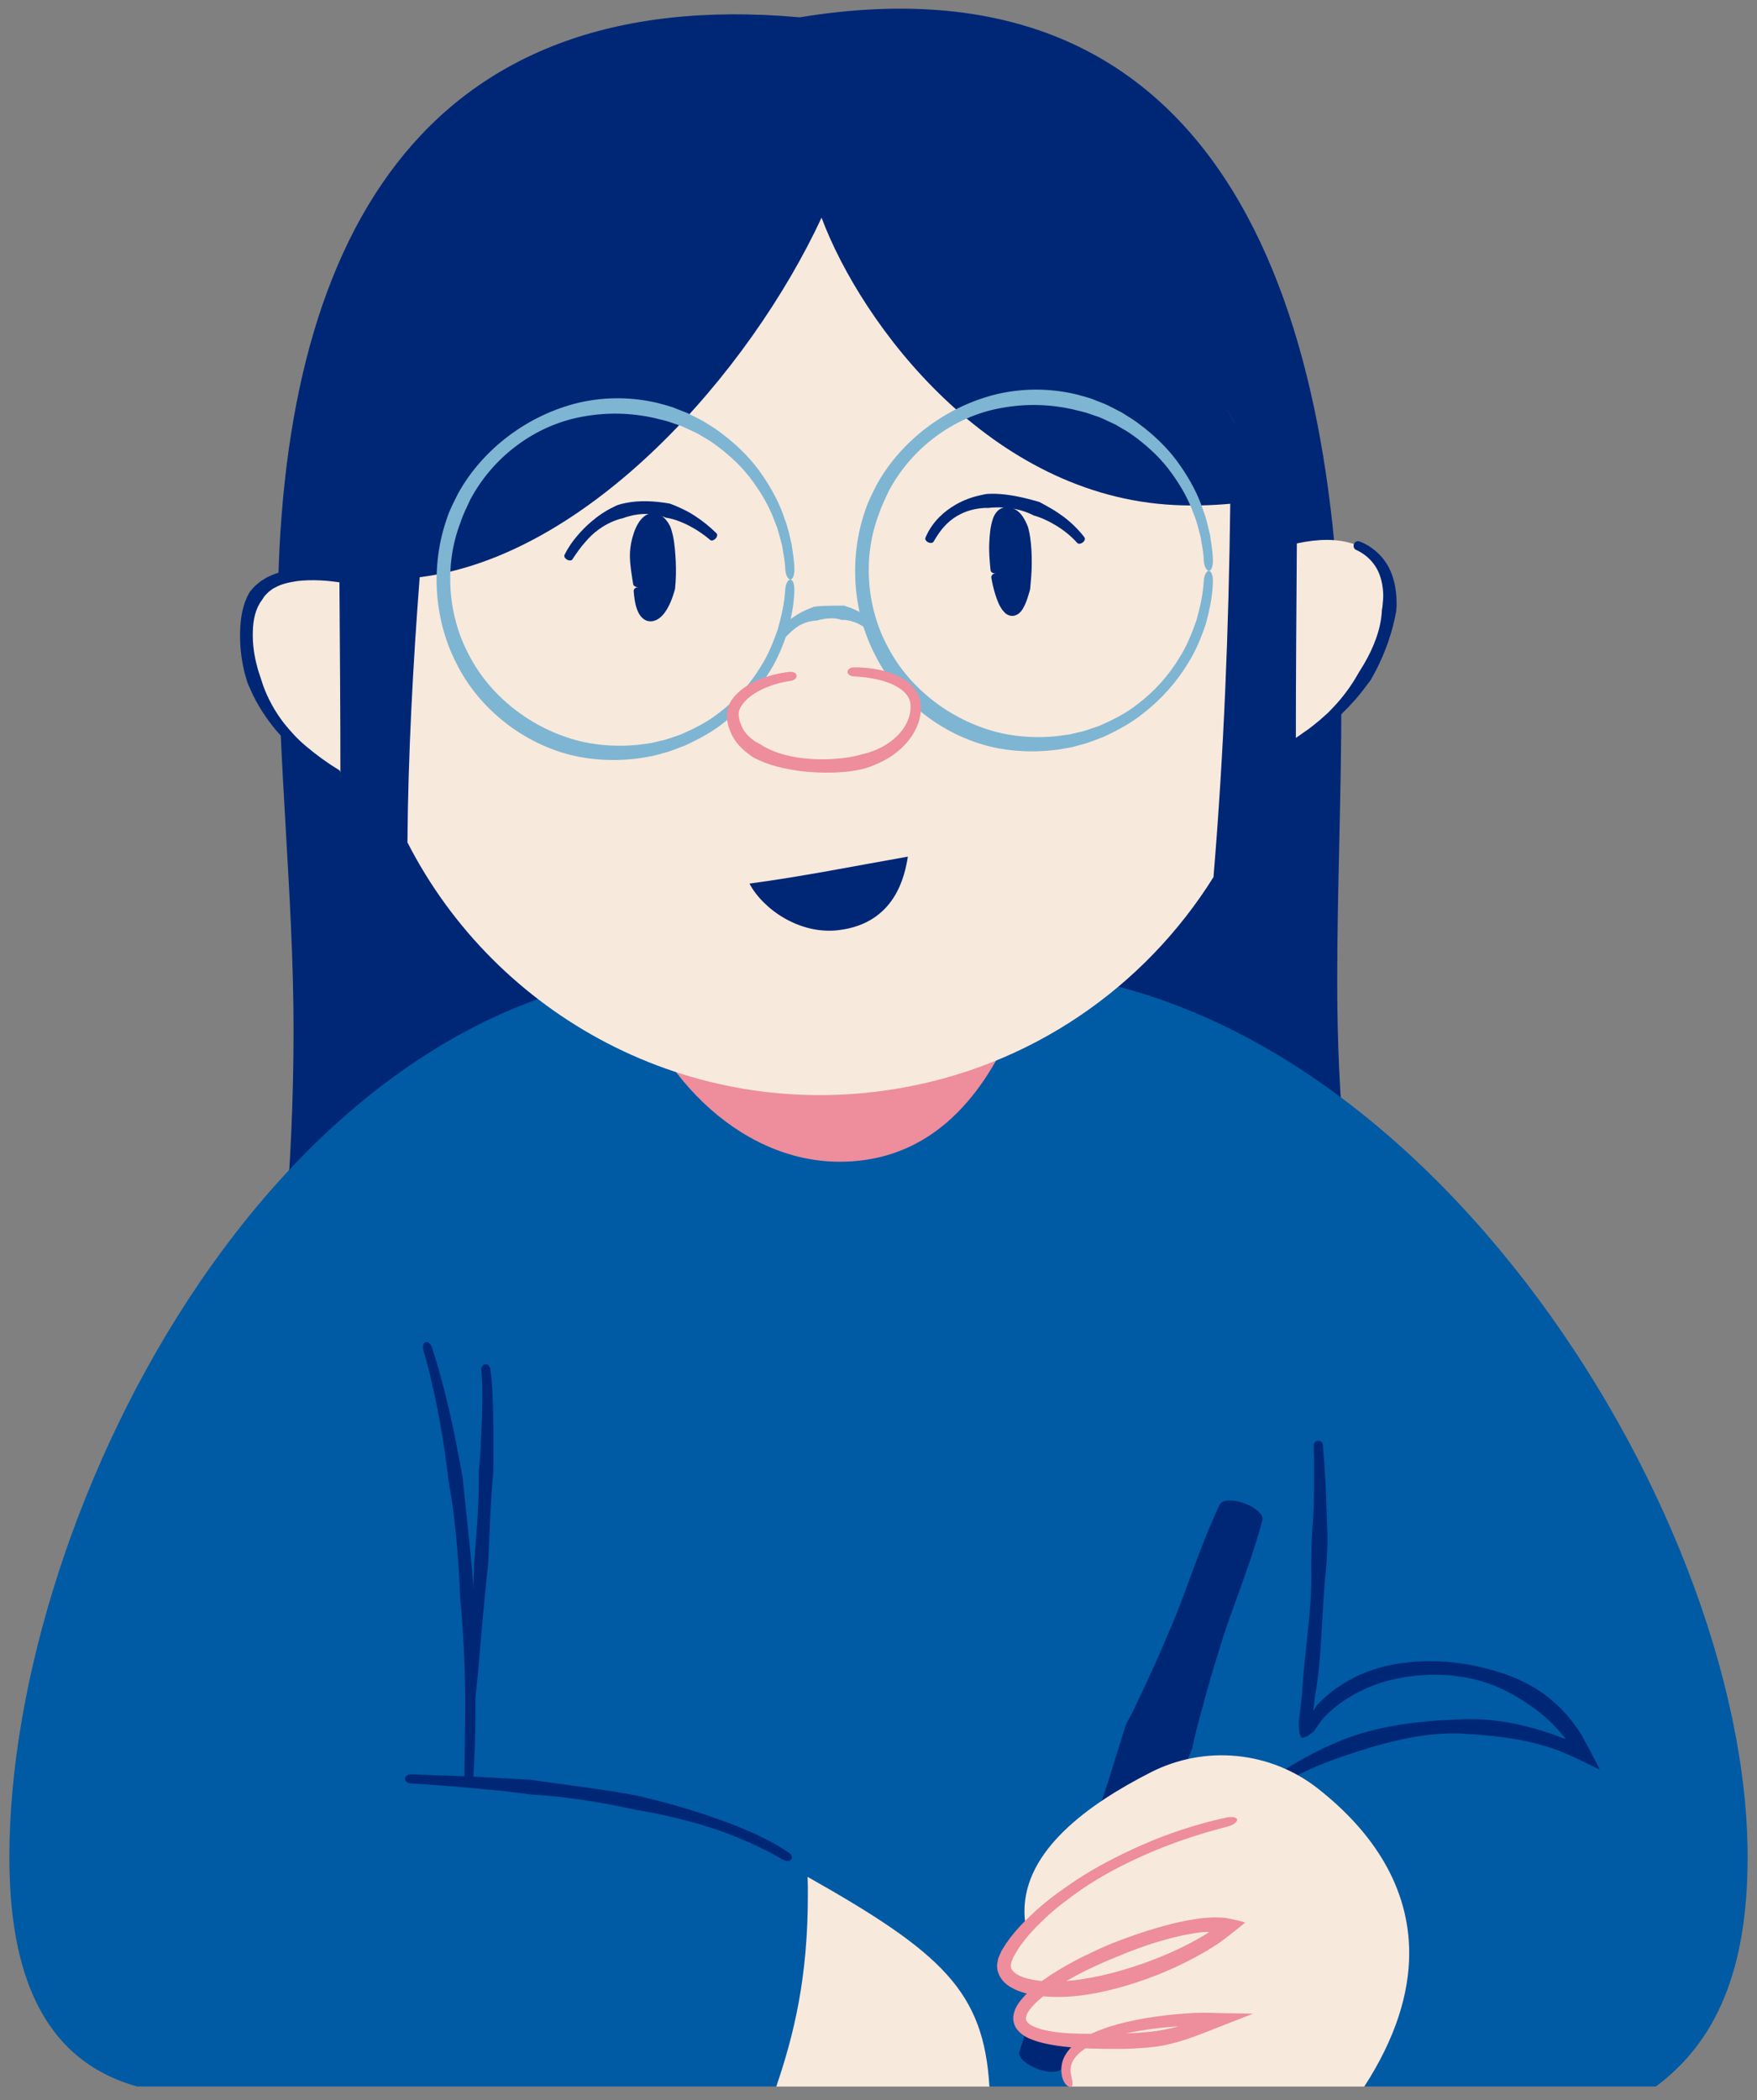
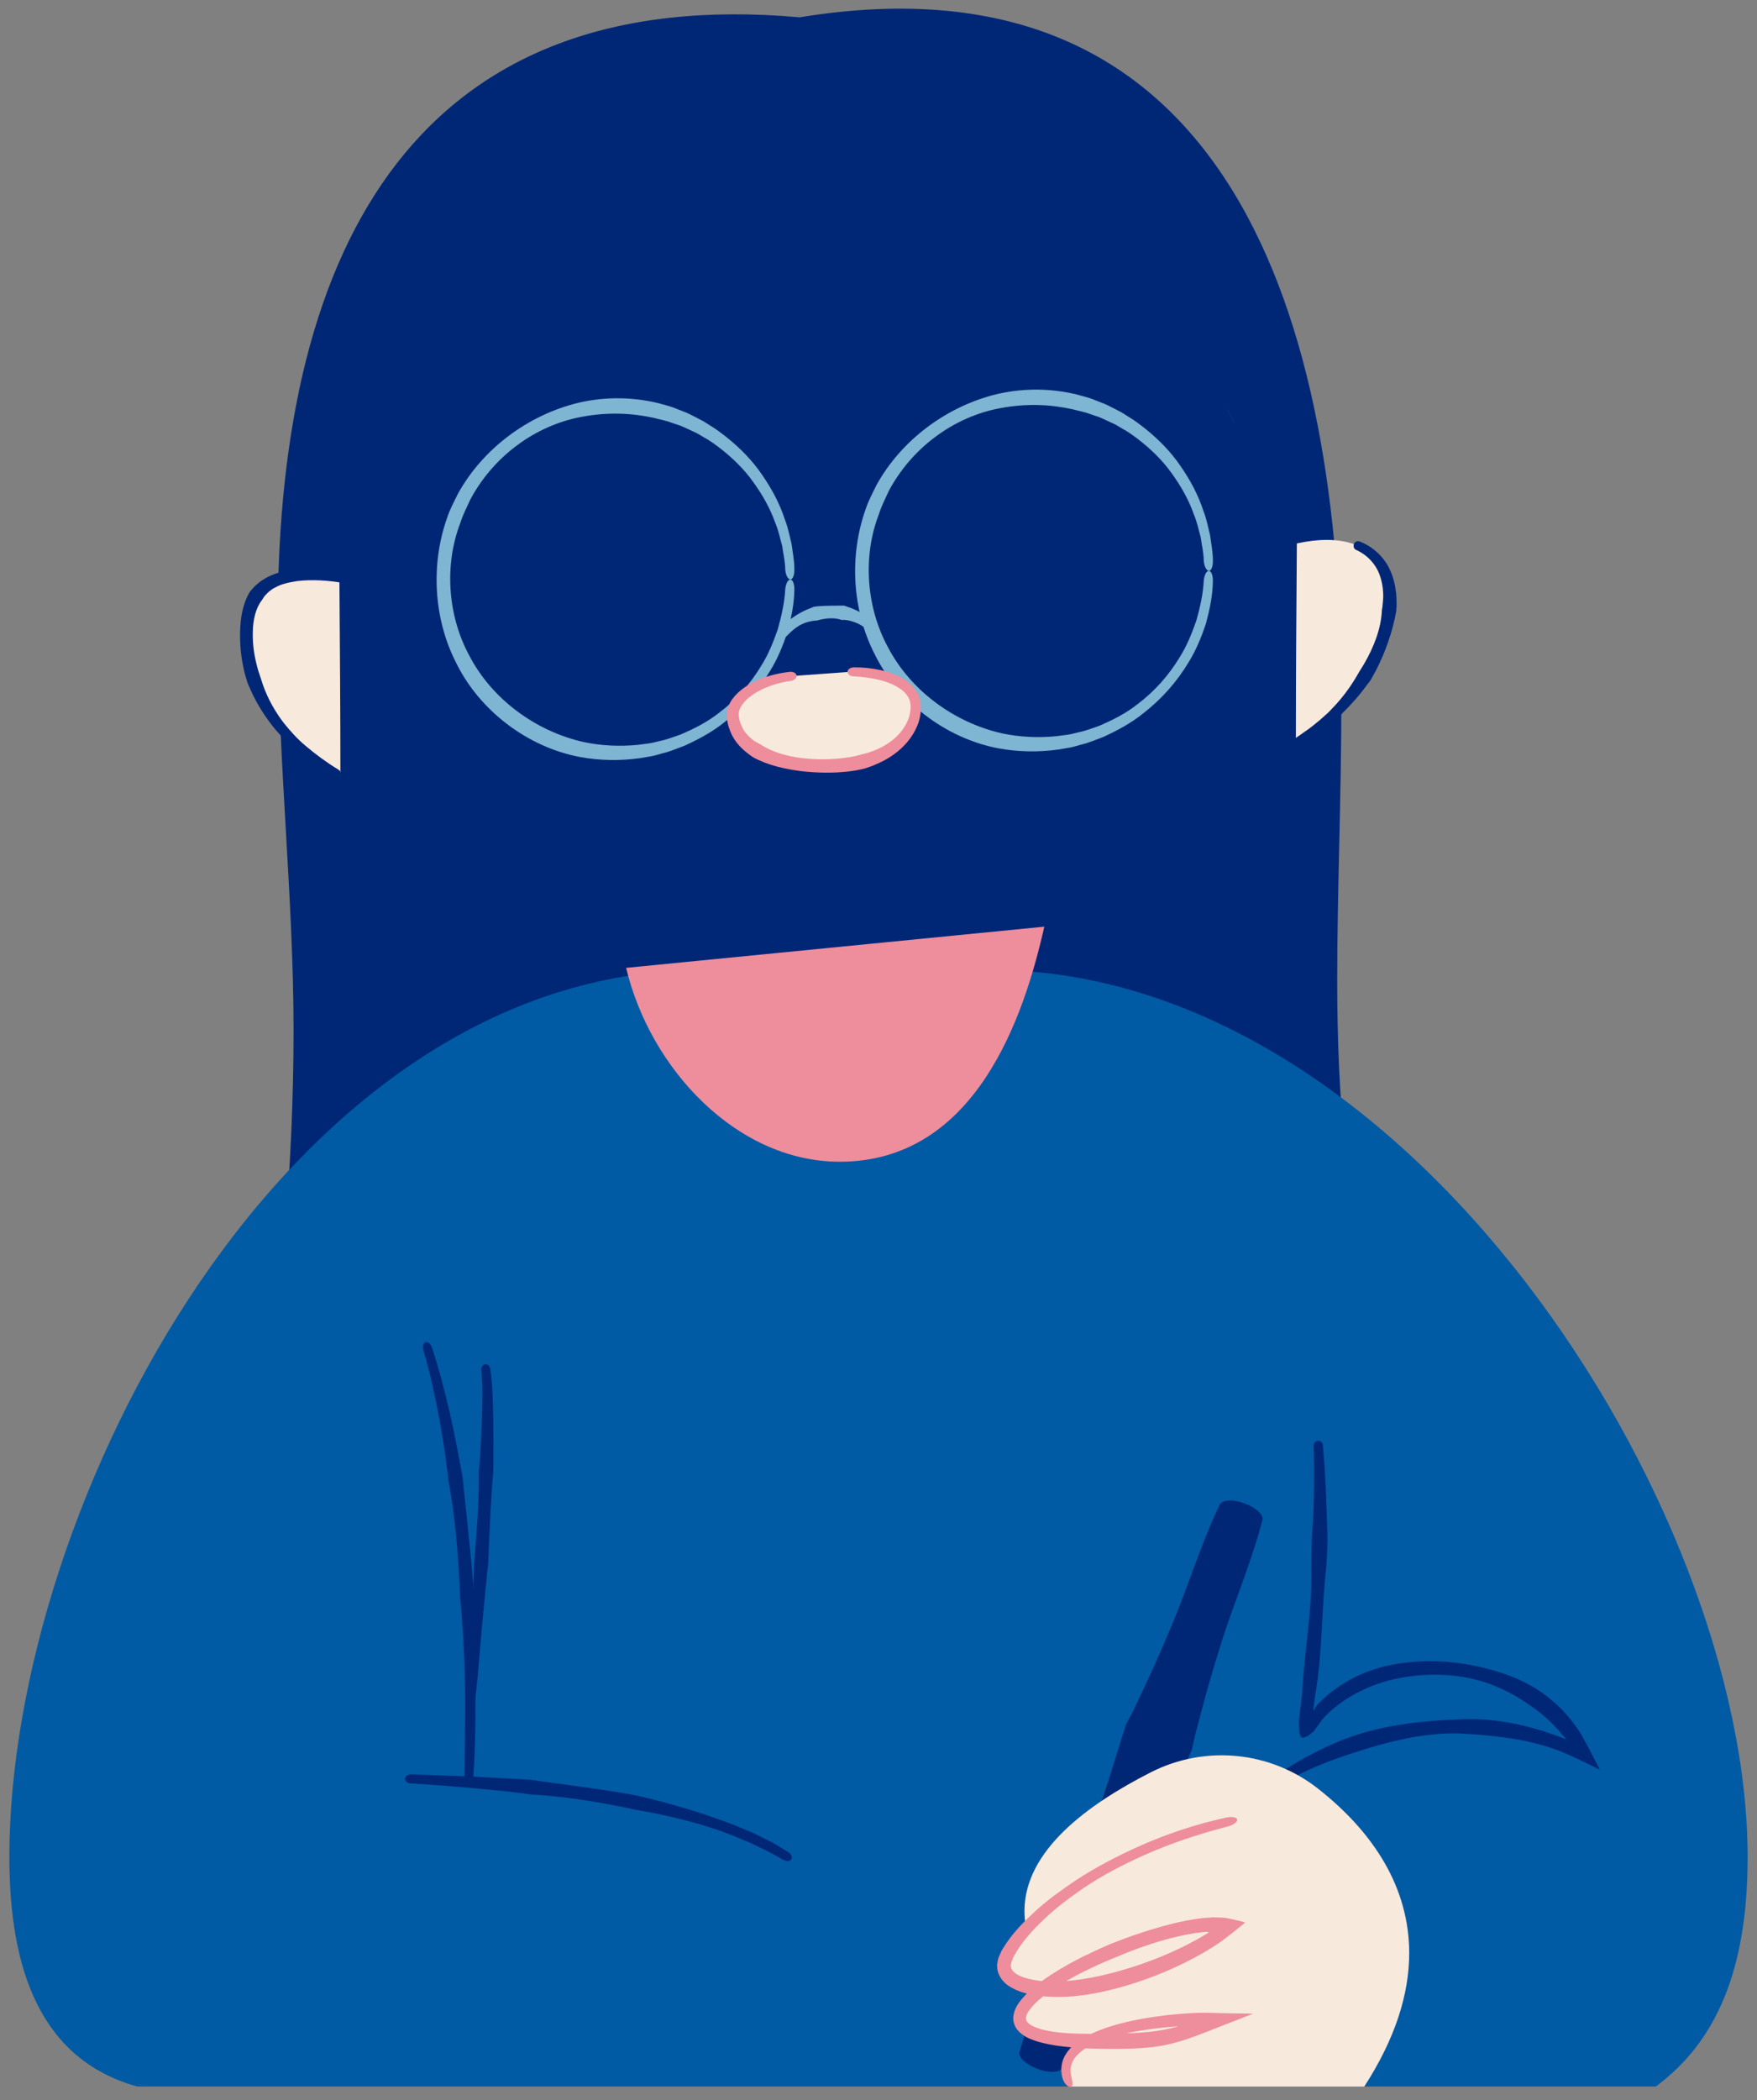
<svg xmlns="http://www.w3.org/2000/svg" id="Layer_1" data-name="Layer 1" version="1.1" viewBox="0 0 195 233">
  <rect x="0" y="0" width="195" height="233" fill="#808080" stroke="none" />
  <defs>
    <style>
      .cls-1 {
        fill: #005aa4;
      }

      .cls-1, .cls-2, .cls-3, .cls-4, .cls-5, .cls-6 {
        stroke-width: 0px;
      }

      .cls-2 {
        fill: none;
      }

      .cls-3 {
        fill: #ee8d9c;
      }

      .cls-4 {
        fill: #002776;
      }

      .cls-5 {
        fill: #f8e9dd;
      }

      .cls-6 {
        fill: #7eb5d2;
      }
    </style>
  </defs>
  <path class="cls-4" d="M28.8,159.4c29.21-7.15,60.99-14.12,91.98-14.12,10.97,0,21.84.87,32.46,2.92-3.86-12.57-4.83-26.74-4.83-39.44,0-9.88.46-20.47.46-31.04,0-42.13-12.27-83.63-60.12-75.8C46.77-1.83,30.83,26.65,30.83,68.52c0,16.02,1.75,30.83,1.75,45.82s-1.38,30.17-3.78,45.05Z" />
  <path class="cls-1" d="M78.07,107.61c-46.33,0-77.03,59.55-77.03,98.42,0,12.48,3.45,22.46,14.19,25.46h168.54c6.74-5,10.19-12.98,10.19-25.46,0-38.87-37.7-98.42-84.03-98.42h-31.87Z" />
  <path class="cls-3" d="M115.9,102.82c-2.22,9.85-7.55,26.07-22.71,26.07-11.39,0-21.02-10.28-23.7-21.51l46.41-4.57Z" />
  <g>
    <path class="cls-1" d="M136.38,45.71s-.04-.07-.06-.11l-.03-.06s-.02-.04-.04-.07c-.01-.03-.03-.06-.04-.07,0-.01,0,0,.02.05.07.14.05.09.02.05-.03-.05-.05-.09.02.03.02.04,0,0-.03-.04-.02-.03-.04-.07-.03-.06,0,0,.01.03.02.05.02.04.04.08,0,0l.73,1.4c.04.07.08.15.06.12,0-.01-.02-.05-.04-.08-.01-.02-.02-.05-.03-.06-.03-.06,0-.01.02.03.03.05.06.1,0-.02-.03-.06,0-.01.02.03.03.05.06.1.01.02-.01-.03-.03-.06-.05-.09-.03-.05-.05-.11-.07-.13-.01-.03-.01-.03-.01-.03,0,0,0,0-.03-.05,0,0-.11-.21-.23-.45-.13-.24-.23-.44-.23-.45-.03-.05-.03-.05-.03-.05,0,0,0,0-.02-.03-.01-.02-.04-.07-.07-.13-.02-.03-.04-.07-.05-.09-.05-.09-.02-.03,0,.02.02.05.05.1.02.04-.07-.13-.04-.07-.01-.02.02.04.04.09.01.03,0-.02-.02-.04-.03-.06-.02-.04-.04-.07-.04-.08,0,0,0,0,0,0,0,0,.03.07.07.13l.73,1.4c-.04-.08-.02-.04,0,0,.01.02.03.05.03.05,0,.02-.01-.02-.03-.06-.02-.04-.04-.08-.02-.05.07.13.04.08.02.03-.02-.05-.05-.1.02.04.03.05.03.06.03.05,0-.01-.02-.04-.04-.07-.01-.03-.03-.05-.03-.07l-.03-.06s-.04-.08-.06-.11c0,0-.11-.21-.24-.45s-.23-.44-.23-.44Z" />
-     <path class="cls-5" d="M134.69,97.29c-7.62,12.2-20.28,21.15-35.6,23.57-22.56,3.57-44.01-8.1-53.87-27.4.07-9.72.63-19.95,1.36-29.42,18.77-2.36,36.62-22.74,44.6-39.89,4.47,11.94,18.74,30.89,39.15,31.88,2.04.1,4.11.05,6.21-.14-.17,13.9-.71,27.62-1.86,41.4Z" />
    <path class="cls-5" d="M37.78,86.09c-7.81-4.27-10.44-10.65-10.44-15.58,0-4.14,2.57-6.59,7.02-6.59,1.01,0,2.11.13,3.31.39.05,7.26.11,14.52.11,21.78Z" />
    <path class="cls-5" d="M143.82,82.07c7.81-4.27,10.44-10.65,10.44-15.58,0-4.14-2.57-6.59-7.02-6.59-1.01,0-2.11.13-3.31.39-.05,7.26-.11,14.52-.11,21.78Z" />
    <g>
      <line class="cls-2" x1="37.32" y1="86.92" x2="38.23" y2="85.26" />
      <line class="cls-2" x1="38.59" y1="65.21" x2="38.95" y2="63.35" />
      <path class="cls-4" d="M29.27,66.26c.15-.22.36-.4.55-.6.23-.15.42-.36.69-.46.71-.42,1.58-.59,2.45-.73,1.67-.2,3.43-.08,5.16.21.31.04.6-.14.65-.41.05-.27-.16-.53-.47-.59-1.78-.36-3.61-.6-5.49-.47-.97.11-1.98.25-2.93.73-.34.13-.64.37-.97.56-.29.24-.6.47-.84.76l-.35.41c-.82,1.39-1.03,2.94-1.07,4.37-.04,1.44.1,2.89.42,4.27.1.48.26.95.39,1.42l.38.87c.71,1.59,1.66,3.05,2.76,4.38.82.93,1.65,1.84,2.6,2.63,1.17.99,2.46,1.93,3.85,2.64.28.15.6.08.73-.16s.03-.55-.23-.71c-1.29-.78-2.51-1.68-3.62-2.62-.9-.75-1.68-1.61-2.41-2.52-.99-1.28-1.78-2.7-2.32-4.2l-.26-.8c-.14-.43-.3-.85-.4-1.29-.34-1.24-.52-2.55-.48-3.86.02-1.31.31-2.61,1.01-3.51l.2-.31Z" />
    </g>
    <g>
      <line class="cls-2" x1="142.36" y1="82.24" x2="143.27" y2="83.9" />
      <line class="cls-2" x1="150.57" y1="59.47" x2="149.95" y2="61.26" />
      <path class="cls-4" d="M155,67.41c0-.57,0-1.14-.07-1.71-.09-.82-.29-1.65-.64-2.42-.65-1.48-1.94-2.65-3.4-3.21-.26-.1-.54.05-.63.3-.09.26.02.54.23.63,1.23.55,2.19,1.56,2.63,2.79.24.64.36,1.32.39,2.02.03.49-.03.98-.08,1.48,0,.11-.04.23-.06.35-.07,2.11-.93,4.22-1.99,6.04l-.58.94-.36.62c-.68,1.12-1.48,2.19-2.39,3.15-.32.35-.65.7-1.02,1.01-.35.32-.71.64-1.09.93-.46.38-.95.74-1.46,1.08-.49.37-1.02.68-1.53,1.01-.21.14-.27.43-.14.67.13.24.41.33.64.2.56-.3,1.13-.6,1.65-.97.54-.34,1.05-.72,1.54-1.12.4-.3.77-.63,1.15-.96.38-.32.74-.67,1.1-1.02,1-.97,1.94-2.02,2.77-3.16l.45-.59.58-1.05c1.05-2.03,1.85-4.26,2.27-6.61,0-.13.02-.26.01-.39Z" />
    </g>
  </g>
  <path class="cls-4" d="M83.18,98.03c1.48,2.82,5.54,5.68,9.86,5.17,6.4-.75,7.39-6.16,7.72-8.16-5.86,1.03-11.67,2.2-17.58,2.99Z" />
  <g>
    <g>
-       <path class="cls-4" d="M70.81,65.14c-.08-1.17-.31-2.26-.33-3.4-.03-1.76.85-4.1,1.94-4.12,1.61-.03,1.87,3.69,1.9,5.31.06,3.1-1.11,5.37-2.12,5.39-.65.01-1.24-.92-1.4-3.18Z" />
      <g>
        <line class="cls-2" x1="69.87" y1="65.2" x2="71.75" y2="65.08" />
        <line class="cls-2" x1="71.75" y1="65.08" x2="69.87" y2="65.2" />
        <path class="cls-4" d="M73.31,65.32c-.06.4-.15.8-.29,1.17-.1.26-.22.52-.36.73-.07.11-.14.21-.21.28-.04.05-.07.08-.12.11-.09.06-.21.05-.3-.02-.06-.05-.06-.04-.13-.15-.06-.1-.12-.21-.17-.33-.2-.48-.31-1.06-.39-1.63-.02-.2-.27-.35-.54-.34-.27.02-.48.21-.47.44.05.64.12,1.28.34,1.94.06.17.13.34.22.51.09.17.26.42.44.56.36.35.91.43,1.37.25.24-.08.48-.24.66-.41.16-.14.29-.29.4-.45.24-.31.4-.62.56-.95.21-.45.37-.91.51-1.38l.09-.33c.11-1,.12-2.02.08-2.99-.05-.97-.11-1.94-.32-2.93-.08-.34-.17-.69-.32-1.04-.11-.22-.25-.45-.43-.66-.15-.2-.36-.38-.61-.54-.14-.06-.29-.13-.44-.18l-.47-.05c-.32.03-.67.15-.89.34-.23.17-.39.37-.54.56-.27.39-.45.79-.6,1.19-.29.85-.47,1.71-.47,2.62,0,1.1.21,2.15.36,3.16.03.2.27.35.54.33.27-.02.48-.21.47-.43-.04-1.08-.24-2.12-.24-3.07,0-.73.16-1.5.45-2.18.13-.32.3-.63.49-.85.1-.11.2-.21.28-.25.08-.06.12-.04.18-.04.1.02.16.07.31.29.06.12.13.24.17.4.12.23.2.5.29.78.23.81.35,1.72.39,2.63.04.91-.02,1.8-.26,2.63l-.03.28Z" />
      </g>
    </g>
    <g>
      <path class="cls-4" d="M110.48,63.62c-.02-.19-.1-1.07-.11-2.13-.04-1.96.14-4.55,1.32-4.58,1.83-.03,2.11,3.55,2.14,5.38.03,1.64-.48,5.38-1.48,5.4-.94.02-1.81-3.27-1.87-4.08Z" />
      <g>
        <line class="cls-2" x1="109.53" y1="63.69" x2="111.42" y2="63.54" />
        <line class="cls-2" x1="111.42" y1="63.54" x2="109.53" y2="63.69" />
        <path class="cls-4" d="M112.73,65.36c-.03.2-.06.41-.1.61-.02.1-.04.2-.07.29l-.06.21c-.02.08-.05.17-.12.25-.08.09-.19.04-.26-.03-.03-.03-.07-.07-.1-.11l-.05-.07-.1-.18c-.12-.25-.24-.5-.34-.77-.21-.53-.38-1.1-.51-1.65-.04-.19-.29-.3-.56-.29-.27.01-.47.24-.44.47.11.64.25,1.24.44,1.85.09.3.2.61.33.91l.11.24c.05.11.11.22.18.32.12.22.28.4.44.57.33.33.85.46,1.27.25.42-.17.72-.61.95-1.11.09-.19.12-.3.17-.41.05-.12.08-.23.12-.34.08-.23.14-.45.21-.68l.09-.32c.09-.98.18-1.93.18-2.93,0-.98-.04-1.93-.19-2.9-.05-.34-.12-.67-.21-1.02-.08-.22-.17-.43-.28-.65-.19-.36-.38-.72-.74-1.05-.36-.32-.83-.57-1.42-.55-.37.03-.73.18-.99.45-.26.3-.38.54-.47.8-.31.91-.36,1.75-.41,2.59-.06,1.05.03,2.11.14,3.16.02.21.26.36.53.34s.48-.2.48-.41c0-1.02-.08-2.06-.02-3.04.04-.77.12-1.58.39-2.2.17-.37.27-.43.43-.42.23.02.56.35.74.91.05.16.1.32.13.5.09.27.16.55.22.84.17.83.27,1.74.27,2.64,0,.87-.13,1.79-.37,2.64l-.03.28Z" />
      </g>
    </g>
    <g>
      <line class="cls-2" x1="62.11" y1="61.63" x2="63.76" y2="62.54" />
      <line class="cls-2" x1="78.76" y1="60.45" x2="80.06" y2="59.08" />
      <path class="cls-4" d="M74.14,57.47c.33.07.66.15.98.27.46.16.92.36,1.36.59.84.43,1.63.97,2.36,1.59.13.11.39.03.58-.17.19-.2.23-.46.1-.58-.73-.72-1.54-1.38-2.42-1.95-.46-.3-.94-.56-1.44-.79-.35-.16-.7-.33-1.07-.46l-.26-.1c-1.62-.28-3.31-.39-4.92-.06-.28.06-.55.12-.82.21-.17.07-.34.14-.5.23-.91.43-1.73,1-2.48,1.64-.54.46-1.03.96-1.49,1.49-.57.66-1.09,1.4-1.47,2.19-.08.16.05.39.28.52.24.13.5.12.59-.02.45-.69.93-1.37,1.46-1.96.41-.48.87-.93,1.38-1.3.7-.53,1.48-.93,2.29-1.19.14-.05.29-.08.44-.11.22-.09.45-.16.68-.22,1.31-.38,2.83-.39,4.15.15l.23.04Z" />
    </g>
    <g>
      <line class="cls-2" x1="102.15" y1="59.78" x2="103.88" y2="60.55" />
      <line class="cls-2" x1="119.42" y1="60.75" x2="120.93" y2="59.6" />
-       <path class="cls-4" d="M114.98,57.26c.33.12.67.23.99.39.47.21.92.46,1.36.73.83.52,1.59,1.14,2.24,1.87.11.13.39.09.6-.07.22-.16.3-.42.18-.57-.66-.86-1.45-1.63-2.31-2.28-.45-.33-.92-.65-1.41-.93-.34-.2-.69-.39-1.04-.58l-.25-.13c-1.61-.47-3.26-.86-4.94-.91-.29,0-.58,0-.87.02-.19.03-.37.06-.56.11-1.02.2-2,.56-2.91,1.08-.64.38-1.25.82-1.78,1.35-.66.66-1.22,1.46-1.57,2.32-.07.18.07.4.31.51.25.11.51.08.59-.07.41-.72.89-1.41,1.46-1.97.45-.44.97-.82,1.55-1.1.79-.4,1.68-.61,2.56-.67.16-.01.31-.01.47,0,.25-.04.5-.05.75-.06,1.44-.06,3.01.19,4.34.9l.23.06Z" />
    </g>
  </g>
  <path class="cls-4" d="M145.79,160.35c.06,1.51.06,3.02.05,4.53l-.05,2.35c-.01.55-.05,1.1-.09,1.65-.04.6-.07,1.2-.11,1.8-.04,1.07-.06,2.21-.06,3.48.06,2.31-.14,4.67-.39,6.94-.23,2.23-.51,4.52-.63,6.79l-.08.76-.15,1.24-.08.67c-.02.21-.08.48-.05.61l.05.94c0,.07,0,.18.02.21l.05.1.09.19c.03.06.03.13.21.19.13.02.1-.03.16-.04.05-.03.22-.08.35-.13.02,0,.08-.04.15-.09l.19-.15.38-.29c.27-.38.54-.76.81-1.14.13-.2.27-.32.4-.48l.35-.35c1.41-1.37,3.19-2.41,5.07-3.14,1.48-.56,3.05-.91,4.65-1.07,2.77-.31,5.73-.03,8.38.95l.6.24c1.83.76,3.54,1.85,5.08,3.09.5.43,1,.86,1.44,1.35.23.24.46.47.66.74l.16.19c.07.08.03.03.05.06.02.01.03.02.05.04.04.04.1.09.15.17l.09.12s.07.1.03.07h-.01c-.05-.01-.14-.04-.24-.08l-.73-.28c-1.01-.37-2.03-.69-3.06-.96-2.46-.65-5.12-1.01-7.7-.86-2.26.07-4.56.25-6.77.61-2.37.38-4.8,1.01-7.05,1.99-.83.37-1.67.74-2.47,1.17-1.28.65-2.51,1.4-3.73,2.16-.86.57-1.73,1.12-2.56,1.74-1.05.74-2.08,1.6-3.02,2.51-.19.19-.2.49-.02.69.18.2.49.22.69.06.99-.81,1.99-1.63,3.02-2.35.8-.6,1.65-1.13,2.52-1.64,1.21-.7,2.46-1.32,3.75-1.84.8-.35,1.63-.63,2.44-.93,2.23-.76,4.5-1.47,6.75-1.95,2.09-.45,4.3-.73,6.46-.66,2.48.14,4.97.36,7.34.86.98.21,1.96.47,2.93.8l.9.33,1.34.58c.91.42,1.89.9,2.82,1.36l.16.08c-.05-.13-.06-.2-.16-.37l-.25-.48-.5-.98c-.34-.66-.71-1.29-1.07-1.95-.24-.49-.78-1.17-.91-1.36-.21-.3-.45-.58-.69-.86-.47-.57-1.01-1.07-1.56-1.56l-.8-.65c-1.51-1.15-3.24-1.96-4.97-2.53l-.63-.19c-2.92-.88-6.03-1.27-9.02-1.03-1.73.12-3.46.45-5.1,1.06-2.09.77-4.06,2.03-5.58,3.62-.11.11-.07.08-.1.11l-.04.05-.09.12c-.07.1-.14.21-.21.34-.02.03-.03.07-.06.09-.04,0-.03-.04-.03-.06l.02-.17c.06-.48.12-.96.18-1.44.41-2.27.58-4.6.71-6.85.14-2.3.23-4.67.49-7,.11-1.27.16-2.42.17-3.51,0-.6-.03-1.21-.05-1.82l-.06-1.67-.09-2.4c-.08-1.52-.18-3.03-.31-4.54-.02-.27-.26-.47-.54-.45-.27.02-.48.24-.47.51Z" />
  <g>
    <line class="cls-2" x1="142.54" y1="168.42" x2="133.65" y2="165.17" />
-     <line class="cls-2" x1="110.7" y1="227.93" x2="119.6" y2="231.18" />
    <path class="cls-4" d="M118.4,209.28c-.29,1.21-.57,2.41-.91,3.59l-1.49,5.12c-.93,3.24-1.87,6.47-2.86,9.68-.17.57.76,1.42,2.04,1.88,1.27.47,2.48.4,2.72-.15,1.32-3.11,2.7-6.2,4.08-9.29l2.14-4.82c.5-1.13,1.06-2.23,1.62-3.34l.42-.77c1.02-5.12,3.09-9.98,5.1-14.67l1.03-2.44.38-1.69c.8-3.05,1.6-6.1,2.57-9.11.64-2.18,1.41-4.3,2.19-6.43.96-2.66,1.95-5.4,2.68-8.21.15-.57-.76-1.39-2.02-1.85s-2.45-.4-2.71.13c-1.26,2.62-2.27,5.36-3.25,8.01-.78,2.12-1.56,4.24-2.48,6.32-1.2,2.92-2.56,5.78-3.92,8.64l-.78,1.48-.8,2.56c-1.5,4.88-3.04,9.93-5.58,14.52l-.17.83Z" />
  </g>
  <g>
    <path class="cls-5" d="M118.89,231.5c-.37-.53-.6-1.14-.6-1.85,0-1.35.97-2.4,2.45-3.21-3.21-.08-7.6-.49-7.6-2.54,0-.96.98-2.11,2.55-3.29-2.01-.2-4.3-.87-4.3-2.57,0-.84.83-2.34,2.49-4.14-.12-.64-.18-1.26-.18-1.87,0-6.71,7-11.83,14.02-15.4,6.02-3.06,13.26-2.36,18.57,1.82,6.23,4.9,10.11,11.03,10.11,18.24,0,4.53-1.54,9.48-4.99,14.81h-32.52Z" />
    <g>
      <line class="cls-2" x1="137.47" y1="202.76" x2="137.06" y2="200.91" />
      <line class="cls-2" x1="118.12" y1="232.05" x2="119.67" y2="230.96" />
      <path class="cls-3" d="M120.59,216.88c-1.35.66-2.67,1.39-3.96,2.22-1.28.86-2.56,1.73-3.58,3.14-.25.36-.47.78-.56,1.31-.12.52.05,1.17.38,1.6.69.85,1.54,1.1,2.31,1.36,1.56.45,3.1.59,4.63.71,1.67.1,3.22.1,4.73.09,1.51-.02,2.99-.1,4.43-.35,1.6-.29,3.13-.83,4.58-1.39l2.04-.8,3.48-1.36-3.65-.06c-.73-.01-1.48-.06-2.18-.04-2.09.06-4.16.27-6.22.62-1.94.35-3.89.8-5.74,1.63-.92.43-1.84.95-2.57,1.77-.36.41-.67.91-.81,1.47-.15.57-.14,1.15,0,1.7.21.81.81,1.17,1.01,1,.22-.17.09-.69-.03-1.23-.2-.83.05-1.61.64-2.23.58-.63,1.4-1.09,2.25-1.45,1.73-.73,3.62-1.13,5.52-1.41,1.97-.29,3.98-.44,5.97-.45.68,0,1.32.07,1.99.1l-.17-1.42-2.06.71c-1.46.5-2.89.93-4.35,1.16-1.3.21-2.69.29-4.17.33-1.47.03-3.04.06-4.65.02-1.46-.03-2.94-.13-4.28-.49-.65-.18-1.32-.47-1.57-.82-.12-.17-.17-.3-.12-.53.04-.22.15-.48.34-.74.75-1.05,1.99-1.94,3.2-2.71,1.23-.77,2.53-1.46,3.84-2.07.91-.43,1.83-.83,2.77-1.2,2.02-.86,4.12-1.59,6.25-2.12,1.06-.26,2.14-.48,3.2-.59.35-.04.33-.02.46-.02.05,0,.09,0,.14.02.02.01.13.01.05.05-.1.07-.19.13-.28.18l-.06.03-.23.14c-.25.16-.52.3-.78.45-2.58,1.43-5.42,2.56-8.32,3.4-2.9.83-5.94,1.4-8.82,1.18-1.05-.11-2.16-.33-2.89-.82-.36-.25-.53-.51-.56-.83-.03-.08.02-.17.03-.26.02-.09,0-.17.07-.29.11-.22.14-.45.3-.67.8-1.46,2.03-2.8,3.31-4.01,1.28-1.24,2.73-2.3,4.2-3.33,2.13-1.46,4.44-2.66,6.8-3.72,2.95-1.32,6.13-2.39,9.34-3.21.65-.17,1.11-.52,1.06-.79-.06-.26-.63-.35-1.29-.19-3.29.72-6.56,1.81-9.58,3.16-2.41,1.08-4.76,2.3-7,3.76-1.53,1.04-3.05,2.1-4.43,3.36-1.38,1.26-2.71,2.58-3.73,4.29-.17.25-.28.59-.42.89-.08.14-.1.36-.14.55-.03.2-.08.39-.04.59.04.84.6,1.59,1.18,1.99,1.18.81,2.41,1.02,3.6,1.19,3.29.36,6.49-.26,9.52-1.14,3.04-.91,5.94-2.13,8.63-3.69.27-.16.55-.31.82-.49l.56-.36c.25-.15.47-.32.7-.48.84-.64,1.66-1.28,2.51-1.98l-.2-.08c-.07-.03-.2-.05-.29-.08l-.57-.13c-.37-.08-.7-.17-1.1-.23-.4-.06-.9-.04-1.35-.07l-.72.05c-.23.02-.52.03-.62.05-1.15.14-2.28.37-3.39.65-2.21.56-4.37,1.29-6.46,2.11-.97.4-1.92.83-2.86,1.3Z" />
    </g>
  </g>
  <g>
    <path class="cls-6" d="M52.17,55.47c1.23-2.32,3-4.41,5.16-6.02,2.15-1.62,4.68-2.75,7.31-3.22,2.86-.53,5.51-.4,7.92.13.66.18,1.34.29,1.98.54l.98.33c.32.12.63.28.94.42l.86.4.82.48c.56.3,1.07.67,1.58,1.05,1.46,1.11,2.81,2.39,3.87,3.89,1.02,1.41,1.9,2.94,2.47,4.59.35.8.51,1.67.75,2.51.12.87.33,1.72.34,2.6.04.62.3,1.11.57,1.12.27,0,.47-.52.44-1.18,0-.93-.19-1.85-.31-2.77-.23-.9-.39-1.83-.74-2.69-.57-1.78-1.47-3.44-2.53-4.97-1.09-1.61-2.48-3.01-4-4.22-.54-.42-1.08-.84-1.67-1.19l-.87-.55-.91-.47c-.34-.16-.66-.35-1.01-.49l-1.05-.41c-.69-.3-1.43-.45-2.16-.66-2.61-.6-5.53-.73-8.65-.02-5.62,1.34-10.67,5.1-13.43,10.1-.43.88-.91,1.75-1.21,2.69-1.84,5.19-1.49,11.19.99,16.05,2.57,5.27,7.87,9.37,13.77,10.48,2.19.4,4.43.43,6.62.13l1.29-.22c.43-.08.85-.22,1.27-.33.85-.2,1.65-.56,2.47-.86,1.58-.73,3.13-1.56,4.48-2.67,1.97-1.54,3.65-3.44,4.94-5.58.83-1.32,1.43-2.8,1.94-4.31.41-1.54.75-3.11.77-4.7.02-.65-.18-1.15-.45-1.15s-.51.49-.56,1.09c-.08,1.51-.43,2.99-.83,4.44-.5,1.42-1.06,2.82-1.85,4.06-1.21,2.01-2.8,3.8-4.69,5.21-1.28,1.02-2.77,1.76-4.26,2.4-.77.26-1.53.57-2.33.72-.4.09-.79.21-1.19.26l-1.21.16c-2.03.2-4.08.1-6.05-.32-5.34-1.21-10.17-4.79-12.66-9.59-2.38-4.39-2.81-10.02-.98-14.74.27-.88.7-1.69,1.08-2.53Z" />
    <path class="cls-6" d="M98.62,54.51c1.23-2.32,3-4.41,5.16-6.02,2.15-1.62,4.68-2.75,7.31-3.22,2.86-.53,5.51-.4,7.92.13.66.18,1.34.29,1.98.54l.98.33c.32.12.63.28.94.42l.86.4.82.48c.56.3,1.07.67,1.58,1.05,1.46,1.11,2.81,2.39,3.87,3.89,1.02,1.41,1.9,2.94,2.47,4.59.35.8.51,1.67.75,2.51.12.87.33,1.72.34,2.6.04.62.3,1.11.57,1.12.27,0,.47-.52.44-1.18,0-.93-.19-1.85-.31-2.77-.23-.9-.39-1.83-.74-2.69-.57-1.78-1.47-3.44-2.53-4.97-1.09-1.61-2.48-3.01-4-4.22-.54-.42-1.08-.84-1.67-1.19l-.87-.55-.91-.47c-.33-.16-.66-.35-1.01-.49l-1.05-.41c-.69-.3-1.43-.45-2.16-.66-2.61-.6-5.53-.73-8.65-.02-5.62,1.34-10.67,5.1-13.43,10.1-.43.88-.9,1.75-1.21,2.69-1.84,5.19-1.49,11.19.99,16.05,2.57,5.27,7.87,9.37,13.77,10.48,2.19.4,4.43.43,6.62.13l1.29-.22c.43-.08.85-.22,1.27-.33.85-.2,1.65-.56,2.47-.86,1.58-.73,3.13-1.56,4.48-2.67,1.97-1.54,3.66-3.44,4.94-5.58.83-1.32,1.43-2.8,1.94-4.31.41-1.54.75-3.11.77-4.7.02-.65-.18-1.15-.45-1.15-.27,0-.51.49-.56,1.09-.08,1.51-.42,2.99-.83,4.44-.5,1.42-1.06,2.82-1.85,4.06-1.21,2.01-2.81,3.8-4.69,5.21-1.28,1.02-2.77,1.76-4.26,2.4-.77.26-1.53.57-2.33.72-.4.09-.79.21-1.19.26l-1.21.16c-2.03.2-4.08.1-6.05-.32-5.34-1.21-10.17-4.79-12.66-9.59-2.38-4.39-2.81-10.02-.98-14.74.27-.88.7-1.69,1.08-2.53Z" />
    <g>
      <line class="cls-2" x1="85.93" y1="69.94" x2="87.43" y2="71.09" />
      <line class="cls-2" x1="96" y1="70.22" x2="97.29" y2="68.83" />
      <path class="cls-6" d="M93.55,68.77c.18,0,.37.02.54.05.26.05.51.12.76.21.47.17.92.43,1.33.76.07.06.29-.06.47-.26.19-.2.27-.42.2-.49-.42-.43-.91-.83-1.47-1.15-.29-.16-.59-.3-.9-.42-.22-.08-.44-.16-.66-.23l-.16-.05c-.98.02-1.9-.01-2.84.07-.16.01-.32.04-.49.06-.1.04-.2.07-.3.12-.55.2-1.07.46-1.57.76-.35.23-.7.46-1.02.72-.4.33-.77.71-1.05,1.15-.06.09.07.29.28.45.21.16.43.24.5.18.33-.32.64-.64.98-.91.27-.21.56-.41.87-.55.43-.21.91-.32,1.38-.38.08-.01.17-.01.25-.01.13-.03.26-.08.39-.1.75-.17,1.63-.25,2.36.03h.13Z" />
    </g>
  </g>
  <g>
    <path class="cls-5" d="M94.06,74.56c3.11-.12,7.46.87,7.57,3.72.12,3.01-2.91,6.44-9.06,6.69-6.74.27-11.12-2.07-11.26-5.64-.07-1.78,2.63-4.01,7.09-4.36" />
    <g>
      <line class="cls-2" x1="94.02" y1="73.62" x2="94.09" y2="75.51" />
      <line class="cls-2" x1="88.48" y1="75.91" x2="88.33" y2="74.02" />
      <path class="cls-3" d="M83.97,82.37c-.61-.39-1.16-.88-1.5-1.48-.22-.44-.43-.9-.46-1.4-.06-.28-.02-.4.02-.62.06-.2.16-.41.3-.62.52-.78,1.42-1.39,2.37-1.83.96-.44,2-.73,3.07-.88.38-.05.66-.31.64-.58-.02-.27-.36-.46-.77-.42-1.16.13-2.31.4-3.41.86-1.09.47-2.17,1.1-2.96,2.17-.2.28-.37.6-.48.96-.11.34-.15.81-.1,1.12.03.68.27,1.33.56,1.94.44.85,1.11,1.53,1.84,2.07.17.14.34.26.52.37,1.67.9,3.48,1.28,5.25,1.52,1.79.2,3.55.24,5.33.04.61-.07,1.23-.19,1.83-.34.38-.14.77-.25,1.14-.43,2.05-.83,3.98-2.39,4.77-4.63.25-.82.38-1.64.18-2.56-.22-.91-.86-1.63-1.54-2.11-.87-.61-1.84-.95-2.82-1.17-.98-.22-1.99-.32-2.98-.31-.41,0-.72.25-.71.51.01.27.32.48.69.49,1.83.1,3.79.43,5.18,1.39.54.38.95.88,1.08,1.45.12.56.03,1.29-.2,1.9-.67,1.76-2.36,3.03-4.2,3.64-.32.13-.66.19-.99.28-.54.15-1.08.28-1.64.35-1.58.23-3.31.25-4.96.06-1.65-.21-3.31-.65-4.61-1.52-.16-.07-.3-.16-.43-.25Z" />
    </g>
  </g>
-   <path class="cls-5" d="M86.15,231.5c1.97-5.76,3.51-12.08,3.51-21.24,0-.68,0-1.35-.03-2.03,14.96,8.44,19.55,12.73,20.18,23.27h-23.67Z" />
  <g>
    <line class="cls-2" x1="87.31" y1="207.07" x2="88.34" y2="205.48" />
    <line class="cls-2" x1="44.98" y1="196.38" x2="44.89" y2="198.27" />
    <path class="cls-4" d="M58.33,197.43l-2.45-.14-3.53-.19-6.68-.24c-.4-.01-.72.21-.73.48-.01.27.29.51.69.53,2.23.13,4.46.3,6.68.5l3.46.33,2.42.29.56.09c3.4.18,6.85.7,10.13,1.36.57.11,1.14.22,1.7.36l1.11.19c2.03.37,4.04.85,6.03,1.42,1.42.44,2.83.89,4.19,1.48.43.18.86.36,1.29.54.42.2.84.41,1.27.61.86.38,1.67.87,2.5,1.32.33.18.72.15.86-.08s0-.57-.34-.78c-.82-.52-1.65-1.05-2.53-1.46-.44-.22-.87-.43-1.3-.65-.44-.19-.89-.37-1.32-.55-1.39-.61-2.83-1.07-4.26-1.58-2.01-.64-4.03-1.24-6.08-1.73l-1.08-.27c-.58-.12-1.17-.22-1.76-.32-3.36-.57-6.84-.98-10.26-1.48l-.56-.03Z" />
  </g>
  <g>
    <line class="cls-2" x1="51.07" y1="197.66" x2="52.96" y2="197.74" />
    <line class="cls-2" x1="48.14" y1="148.62" x2="46.33" y2="149.2" />
    <path class="cls-4" d="M51.23,163.28l-.51-2.69c-.24-1.29-.52-2.58-.8-3.86-.58-2.42-1.19-4.84-1.97-7.21-.13-.42-.46-.69-.71-.61-.26.08-.37.48-.25.9.71,2.37,1.22,4.79,1.7,7.22.23,1.26.45,2.53.64,3.8l.36,2.68.06.63c.7,3.72,1.04,7.58,1.24,11.32l.09,1.94.12,1.26c.18,2.3.31,4.61.38,6.92.05,1.66.07,3.33.05,4.99-.03,2.08-.06,4.22-.09,6.34,0,.43.21.78.48.79.27.01.5-.32.53-.75.14-2.13.19-4.29.21-6.38,0-1.67,0-3.34.01-5.02-.02-2.33-.04-4.66-.1-6.99l-.03-1.23-.15-1.97c-.31-3.76-.76-7.63-1.15-11.46l-.11-.61Z" />
  </g>
  <g>
    <line class="cls-2" x1="51.25" y1="189.09" x2="53.14" y2="189.26" />
    <line class="cls-2" x1="54.77" y1="151.17" x2="52.91" y2="151.55" />
    <path class="cls-4" d="M54.76,162.8v-2.1s-.01-3.03-.01-3.03c-.05-1.92-.06-3.82-.33-5.78-.06-.35-.33-.59-.59-.53-.27.06-.45.36-.41.67.18,1.83.11,3.76.06,5.66l-.14,2.97c-.04.7-.08,1.39-.15,2.08l-.05.49c.04,2.92-.17,5.9-.41,8.78l-.12,1.5-.02.97c-.06,1.78-.13,3.56-.23,5.34-.07,1.28-.17,2.56-.27,3.84-.13,1.6-.27,3.24-.36,4.88-.02.33.19.61.45.64.27.02.51-.22.55-.55.2-1.63.35-3.28.48-4.88.11-1.28.22-2.55.33-3.84l.52-5.35.11-.94.07-1.52c.13-2.89.23-5.88.51-8.83v-.48Z" />
  </g>
</svg>